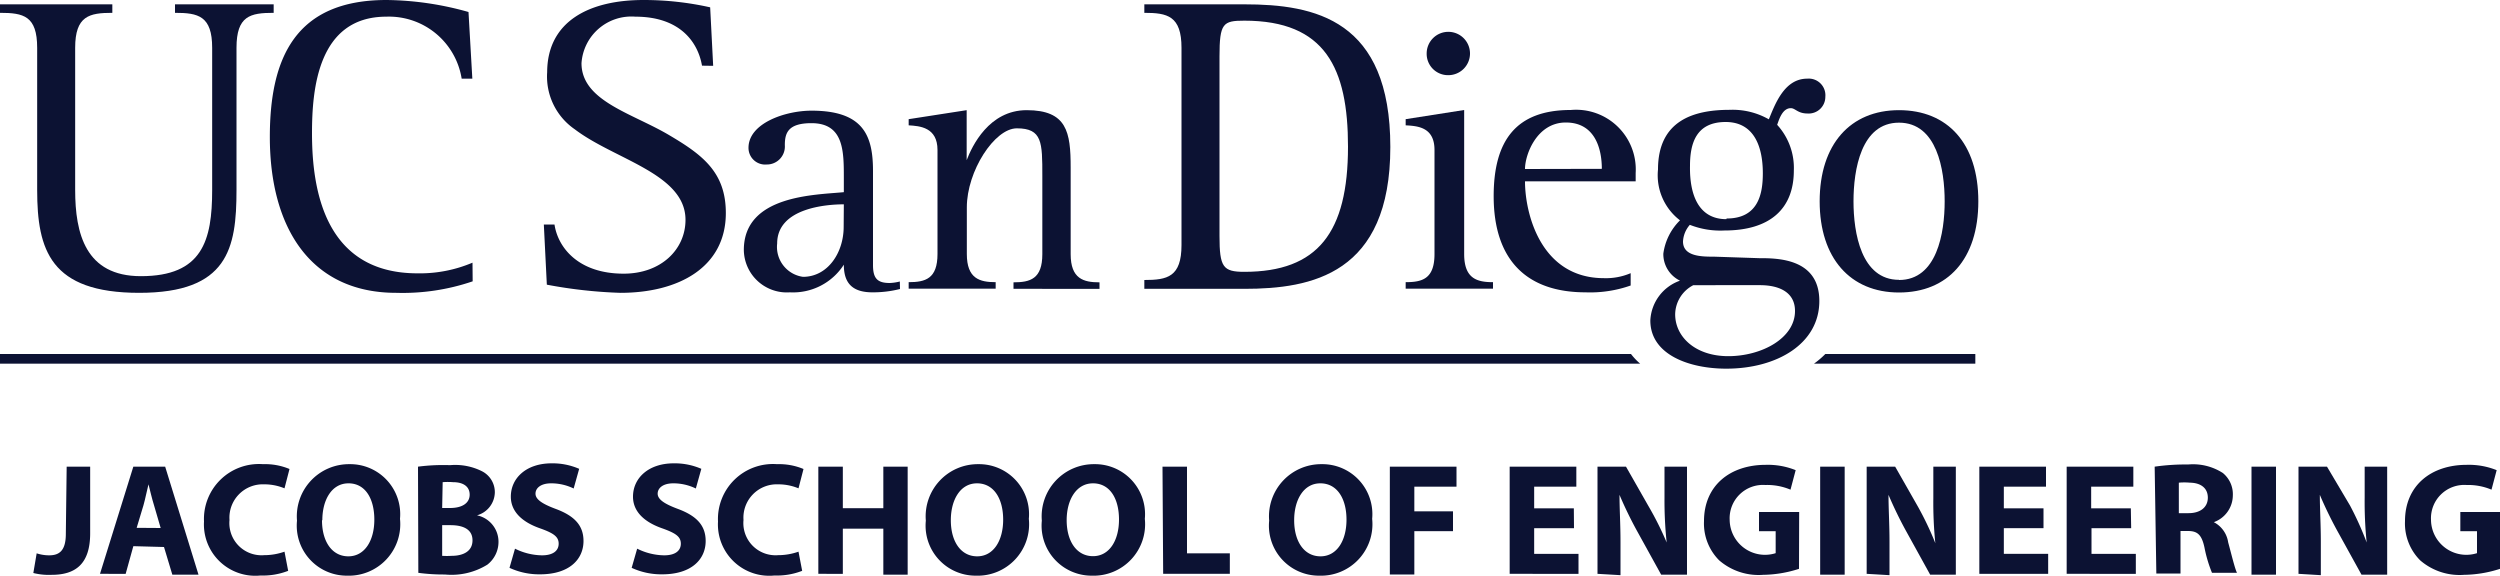
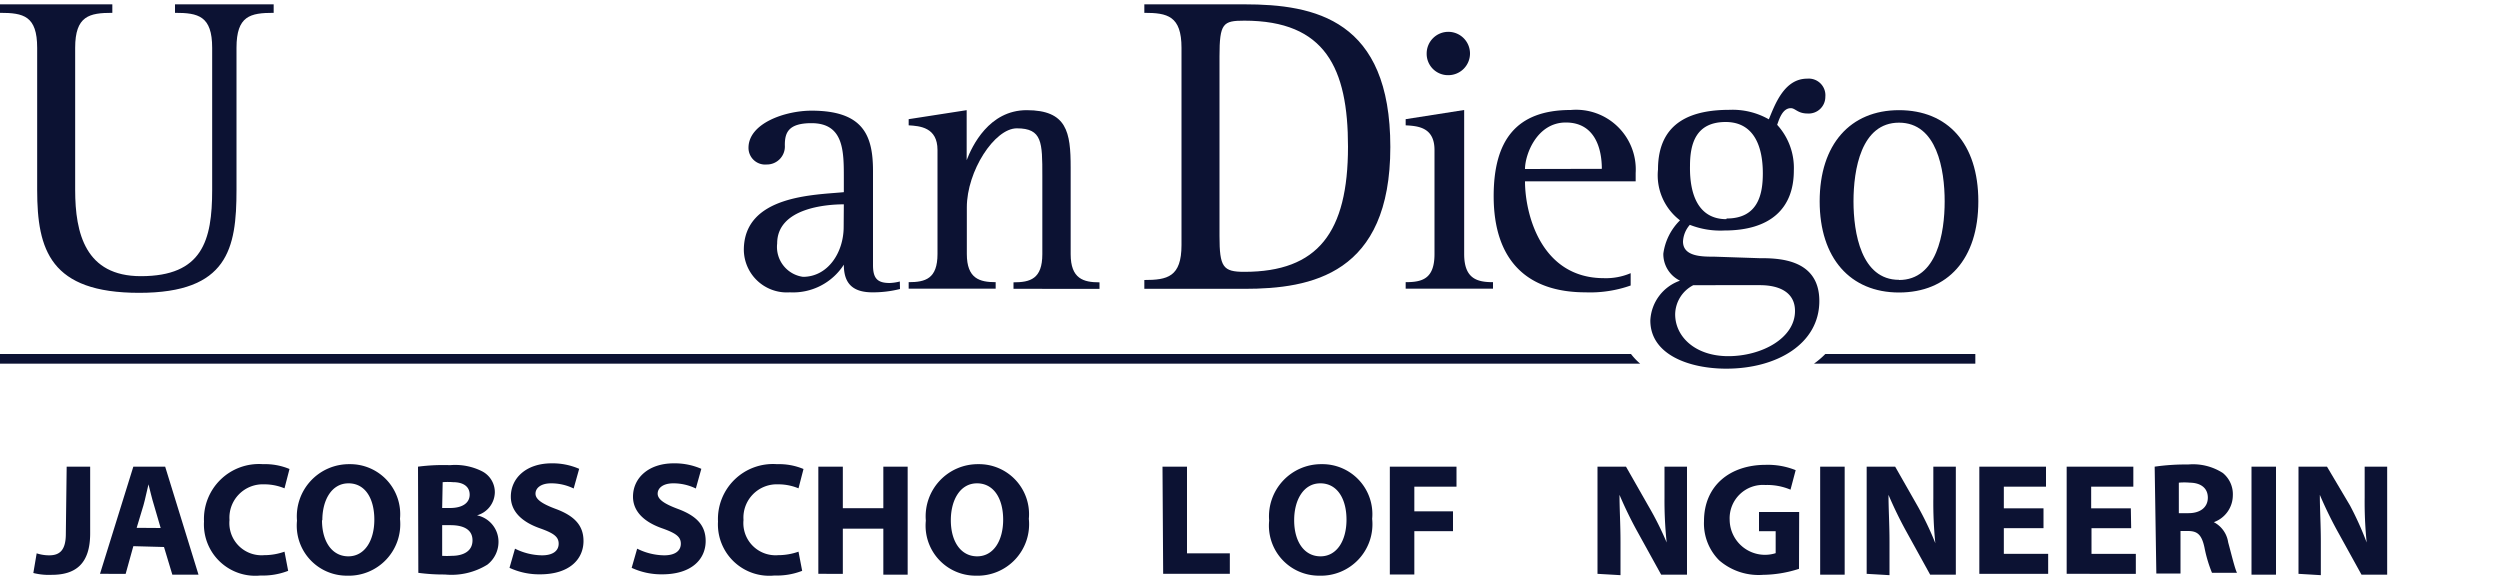
<svg xmlns="http://www.w3.org/2000/svg" viewBox="0 0 150 34.54">
  <defs>
    <style>
      .a {
        fill: #0c1233;
      }
    </style>
  </defs>
  <title>UCSDLogo_JSOE_Blue_Web</title>
  <g>
    <path class="a" d="M14.19,11.4c0,3.51-.51,6.17-5.84,6.17S2.23,15,2.23,11.4V2.87C2.23.95,1.41.77,0,.77V.26H6.74V.77c-1.38,0-2.23.18-2.23,2.1V11.4c0,2.61.62,5.17,3.94,5.17,3.69,0,4.28-2.13,4.28-5.17V2.87c0-1.92-.84-2.1-2.23-2.1V.26h5.92V.77c-1.41,0-2.23.18-2.23,2.1Z" />
-     <path class="a" d="M28.36,16.88a13,13,0,0,1-4.59.69c-5.12,0-7.58-3.89-7.58-9.35,0-4.74,1.53-8.22,7-8.22a18.7,18.7,0,0,1,4.92.72l.23,4h-.64A4.42,4.42,0,0,0,23.18,1c-4.12,0-4.46,4.38-4.46,7,0,3.3.72,8.4,6.33,8.4a8.07,8.07,0,0,0,3.3-.64Z" />
-     <path class="a" d="M42.12,3.94C41.89,2.59,40.86,1,38.12,1a3,3,0,0,0-3.23,2.79c0,2.28,3.05,3,5.28,4.33,2,1.18,3.38,2.23,3.38,4.66,0,3.25-2.82,4.79-6.33,4.79a28.29,28.29,0,0,1-4.41-.49l-.18-3.61h.64c.2,1.36,1.41,2.95,4.15,2.95,2.25,0,3.71-1.46,3.71-3.23,0-2.77-4.25-3.61-6.64-5.43a3.84,3.84,0,0,1-1.66-3.43C32.84,1.26,35.38,0,38.61,0a18.24,18.24,0,0,1,4,.44l.18,3.51Z" />
    <path class="a" d="M54,17.34a6.56,6.56,0,0,1-1.66.2c-1.32,0-1.71-.68-1.71-1.66h0a3.62,3.62,0,0,1-3.24,1.66A2.58,2.58,0,0,1,44.63,15c0-3.3,4.28-3.3,6-3.47v-.86c0-1.6,0-3.28-1.94-3.28-1.41,0-1.6.59-1.6,1.32A1.08,1.08,0,0,1,46,9.87a1,1,0,0,1-1.09-1c0-1.48,2.21-2.23,3.78-2.23,3.12,0,3.69,1.5,3.69,3.62v5.65c0,.8.27,1.07,1,1.07a2.88,2.88,0,0,0,.61-.09Zm-3.37-5.08c-1.07,0-4,.23-4,2.35a1.81,1.81,0,0,0,1.55,2c1.48,0,2.44-1.44,2.44-3Z" />
    <path class="a" d="M54.52,16.93c1,0,1.73-.2,1.73-1.69V9c0-1.37-1.07-1.44-1.73-1.48V7.15L58,6.61v3h0c.32-.84,1.34-3,3.6-3,2.42,0,2.64,1.32,2.64,3.44v5.2c0,1.48.77,1.69,1.73,1.69v.39H60.81v-.39c1,0,1.73-.2,1.73-1.69V10.55c0-2,0-2.85-1.53-2.85-1.34,0-3,2.57-3,4.74v2.8c0,1.48.77,1.69,1.73,1.69v.39H54.52Z" />
    <path class="a" d="M68.66,16.8c1.38,0,2.23-.18,2.23-2.1V2.87c0-1.92-.85-2.1-2.23-2.1V.26h6c4.25,0,8.76.92,8.76,8.56s-4.74,8.51-8.76,8.51h-6Zm4.51-2.64c0,1.87.21,2.15,1.49,2.15,4.41,0,6.22-2.36,6.22-7.51,0-4.71-1.36-7.56-6.22-7.56-1.28,0-1.49.15-1.49,2.15Z" />
    <path class="a" d="M84.34,16.93c1,0,1.73-.2,1.73-1.69V9c0-1.37-1-1.44-1.73-1.48V7.15l3.51-.55v8.64c0,1.48.77,1.69,1.73,1.69v.39H84.34ZM85.6,3.21a1.3,1.3,0,1,1,1.3,1.3A1.28,1.28,0,0,1,85.6,3.21Z" />
    <path class="a" d="M97.84,17.13a7.3,7.3,0,0,1-2.71.41c-3.53,0-5.51-1.94-5.51-5.77,0-3.33,1.34-5.17,4.62-5.17a3.58,3.58,0,0,1,3.9,3.78v.5H91.5c0,1.91.93,5.81,4.74,5.81a3.77,3.77,0,0,0,1.6-.3Zm-1.73-7c0-1.21-.41-2.78-2.16-2.78S91.5,9.29,91.5,10.14Z" />
    <path class="a" d="M105.54,15.49c1.09,0,3.62,0,3.62,2.57s-2.55,4.06-5.58,4.06c-2.23,0-4.56-.84-4.56-2.89a2.66,2.66,0,0,1,1.78-2.39,1.77,1.77,0,0,1-1-1.62,3.45,3.45,0,0,1,1-2,3.4,3.4,0,0,1-1.32-3.05c0-2.94,2.14-3.58,4.3-3.58a4.39,4.39,0,0,1,2.35.57c.36-.86.91-2.44,2.3-2.44a1,1,0,0,1,1.09,1.09,1,1,0,0,1-1.07,1c-.59,0-.73-.32-1-.32-.5,0-.7.66-.82,1a3.83,3.83,0,0,1,1,2.74c0,2.3-1.43,3.6-4.17,3.6a5,5,0,0,1-2.07-.34,1.64,1.64,0,0,0-.41,1c0,.91,1.14.91,1.87.91Zm-3.94,1.62a2,2,0,0,0-1.09,1.75c0,1.34,1.2,2.51,3.19,2.51s4-1.07,4-2.71c0-1.16-1-1.55-2.1-1.55Zm2-4c1.91,0,2.17-1.5,2.17-2.71,0-1.71-.59-3.08-2.23-3.08-1.8,0-2.14,1.32-2.14,2.64C101.37,11.73,101.94,13.15,103.58,13.15Z" />
    <path class="a" d="M109.18,12.08c0-3.42,1.84-5.47,4.76-5.47s4.76,2,4.76,5.47-1.84,5.47-4.76,5.47S109.18,15.49,109.18,12.08Zm4.76,4.72c2.28,0,2.74-2.82,2.74-4.72s-.46-4.72-2.74-4.72-2.73,2.83-2.73,4.72S111.67,16.79,113.94,16.79Z" />
    <g>
      <path class="a" d="M97.86,21.24H0v.58H98.41A3.69,3.69,0,0,1,97.86,21.24Z" />
      <path class="a" d="M118.52,21.24h-9a5.21,5.21,0,0,1-.68.58h9.68Z" />
    </g>
    <g>
      <path class="a" d="M4,28H5.41V32c0,1.84-.88,2.49-2.31,2.49A3.8,3.8,0,0,1,2,34.38L2.2,33.2a2.42,2.42,0,0,0,.75.12c.61,0,1-.28,1-1.29Z" />
      <path class="a" d="M8,32.77l-.46,1.66H6L8,28H9.91l2,6.48H10.34l-.5-1.66Zm1.64-1.09-.4-1.37c-.12-.38-.23-.86-.33-1.25h0c-.1.38-.19.87-.3,1.25L8.2,31.67Z" />
      <path class="a" d="M17.29,34.25a4.18,4.18,0,0,1-1.66.28,3.08,3.08,0,0,1-3.39-3.24,3.3,3.3,0,0,1,3.54-3.44,3.81,3.81,0,0,1,1.59.29l-.3,1.16a3.17,3.17,0,0,0-1.23-.24,2,2,0,0,0-2.07,2.14,1.93,1.93,0,0,0,2.08,2.11,3.66,3.66,0,0,0,1.22-.21Z" />
      <path class="a" d="M24,31.13a3.09,3.09,0,0,1-3.18,3.41,3,3,0,0,1-3-3.3,3.13,3.13,0,0,1,3.15-3.39A3,3,0,0,1,24,31.13Zm-4.68.09c0,1.27.6,2.16,1.58,2.16s1.56-.94,1.56-2.2S21.92,29,20.91,29,19.34,30,19.34,31.21Z" />
      <path class="a" d="M25.08,28A11.68,11.68,0,0,1,27,27.91a3.58,3.58,0,0,1,1.91.36,1.41,1.41,0,0,1,.78,1.27,1.46,1.46,0,0,1-1.07,1.38v0a1.62,1.62,0,0,1,1.29,1.59,1.73,1.73,0,0,1-.67,1.37,4.09,4.09,0,0,1-2.55.59,11.38,11.38,0,0,1-1.59-.1Zm1.45,2.48H27c.77,0,1.18-.32,1.18-.8s-.37-.75-1-.75a4,4,0,0,0-.62,0Zm0,2.87a4.62,4.62,0,0,0,.57,0c.66,0,1.25-.25,1.25-.93s-.59-.91-1.32-.91h-.5Z" />
      <path class="a" d="M30.9,32.92a3.73,3.73,0,0,0,1.62.4c.67,0,1-.28,1-.7s-.31-.63-1.09-.91c-1.08-.37-1.78-1-1.78-1.91,0-1.11.92-2,2.45-2a4,4,0,0,1,1.65.33l-.33,1.18a3.08,3.08,0,0,0-1.35-.31c-.63,0-.94.29-.94.62s.37.6,1.2.91c1.14.42,1.68,1,1.68,1.93,0,1.09-.84,2-2.61,2a4.24,4.24,0,0,1-1.83-.39Z" />
      <path class="a" d="M38.23,32.92a3.73,3.73,0,0,0,1.62.4c.67,0,1-.28,1-.7s-.31-.63-1.09-.91c-1.08-.37-1.78-1-1.78-1.91,0-1.11.92-2,2.45-2a4,4,0,0,1,1.65.33l-.33,1.18a3.08,3.08,0,0,0-1.35-.31c-.63,0-.94.29-.94.62s.37.6,1.2.91c1.14.42,1.68,1,1.68,1.93,0,1.09-.84,2-2.61,2a4.24,4.24,0,0,1-1.83-.39Z" />
      <path class="a" d="M48.13,34.25a4.18,4.18,0,0,1-1.66.28,3.08,3.08,0,0,1-3.39-3.24,3.3,3.3,0,0,1,3.54-3.44,3.81,3.81,0,0,1,1.59.29l-.3,1.16a3.17,3.17,0,0,0-1.23-.24,2,2,0,0,0-2.07,2.14,1.93,1.93,0,0,0,2.08,2.11,3.66,3.66,0,0,0,1.22-.21Z" />
      <path class="a" d="M50.57,28v2.49H53V28h1.46v6.48H53V31.72H50.57v2.71H49.1V28Z" />
      <path class="a" d="M61.73,31.13a3.09,3.09,0,0,1-3.18,3.41,3,3,0,0,1-3-3.3,3.13,3.13,0,0,1,3.15-3.39A3,3,0,0,1,61.73,31.13Zm-4.68.09c0,1.27.6,2.16,1.58,2.16s1.56-.94,1.56-2.2S59.63,29,58.62,29,57.05,30,57.05,31.21Z" />
-       <path class="a" d="M68.69,31.13a3.09,3.09,0,0,1-3.18,3.41,3,3,0,0,1-3-3.3,3.13,3.13,0,0,1,3.15-3.39A3,3,0,0,1,68.69,31.13ZM64,31.21c0,1.27.6,2.16,1.58,2.16s1.56-.94,1.56-2.2S66.59,29,65.58,29,64,30,64,31.21Z" />
      <path class="a" d="M69.75,28h1.47V33.2h2.57v1.23h-4Z" />
      <path class="a" d="M82.33,31.13a3.09,3.09,0,0,1-3.18,3.41,3,3,0,0,1-3-3.3,3.13,3.13,0,0,1,3.15-3.39A3,3,0,0,1,82.33,31.13Zm-4.68.09c0,1.27.6,2.16,1.58,2.16s1.56-.94,1.56-2.2S80.23,29,79.22,29,77.65,30,77.65,31.21Z" />
      <path class="a" d="M83.39,28h4v1.2H84.86v1.48h2.32v1.19H84.86v2.6H83.39Z" />
-       <path class="a" d="M94.44,31.69H92.05v1.54h2.66v1.2H90.58V28h4v1.2H92.05V30.5h2.38Z" />
      <path class="a" d="M95.85,34.43V28h1.71l1.35,2.37A18.75,18.75,0,0,1,100,32.55h0a24,24,0,0,1-.13-2.7V28h1.35v6.48H99.67l-1.38-2.5a24,24,0,0,1-1.12-2.29h0c0,.86.06,1.77.06,2.82v2Z" />
      <path class="a" d="M107.94,34.13a7.25,7.25,0,0,1-2.16.36,3.61,3.61,0,0,1-2.63-.87,3.13,3.13,0,0,1-.91-2.35c0-2.15,1.58-3.38,3.7-3.38a4.46,4.46,0,0,1,1.8.32l-.31,1.17a3.59,3.59,0,0,0-1.51-.28,2,2,0,0,0-2.14,2.09,2.12,2.12,0,0,0,2.76,2V31.87h-1V30.72h2.41Z" />
      <path class="a" d="M110.68,28v6.48h-1.47V28Z" />
      <path class="a" d="M112,34.43V28h1.71l1.35,2.37a18.75,18.75,0,0,1,1.06,2.22h0a24,24,0,0,1-.12-2.7V28h1.35v6.48h-1.54l-1.38-2.5a24.08,24.08,0,0,1-1.12-2.29h0c0,.86.06,1.77.06,2.82v2Z" />
      <path class="a" d="M122.61,31.69h-2.38v1.54h2.66v1.2h-4.13V28h4v1.2h-2.53V30.5h2.38Z" />
      <path class="a" d="M127.87,31.69h-2.38v1.54h2.66v1.2H124V28h4v1.2h-2.53V30.5h2.38Z" />
      <path class="a" d="M129.28,28a12.88,12.88,0,0,1,2-.13,3.3,3.3,0,0,1,2.09.51,1.64,1.64,0,0,1,.6,1.35,1.72,1.72,0,0,1-1.14,1.6v0a1.63,1.63,0,0,1,.86,1.21c.2.73.4,1.58.53,1.83h-1.5a8.07,8.07,0,0,1-.45-1.51c-.17-.81-.45-1-1-1h-.44v2.55h-1.45Zm1.45,2.79h.58c.73,0,1.16-.37,1.16-.93s-.4-.89-1.08-.9a3.7,3.7,0,0,0-.66,0Z" />
      <path class="a" d="M136.56,28v6.48h-1.47V28Z" />
      <path class="a" d="M137.91,34.43V28h1.71L141,30.33A18.75,18.75,0,0,1,142,32.55h0a24.14,24.14,0,0,1-.12-2.7V28h1.35v6.48h-1.54l-1.38-2.5a24,24,0,0,1-1.12-2.29h0c0,.86.06,1.77.06,2.82v2Z" />
-       <path class="a" d="M150,34.13a7.25,7.25,0,0,1-2.16.36,3.61,3.61,0,0,1-2.63-.87,3.13,3.13,0,0,1-.91-2.35c0-2.15,1.58-3.38,3.7-3.38a4.46,4.46,0,0,1,1.8.32l-.31,1.17A3.59,3.59,0,0,0,148,29.1a2,2,0,0,0-2.14,2.09,2.12,2.12,0,0,0,2.76,2V31.87h-1V30.72H150Z" />
    </g>
  </g>
</svg>